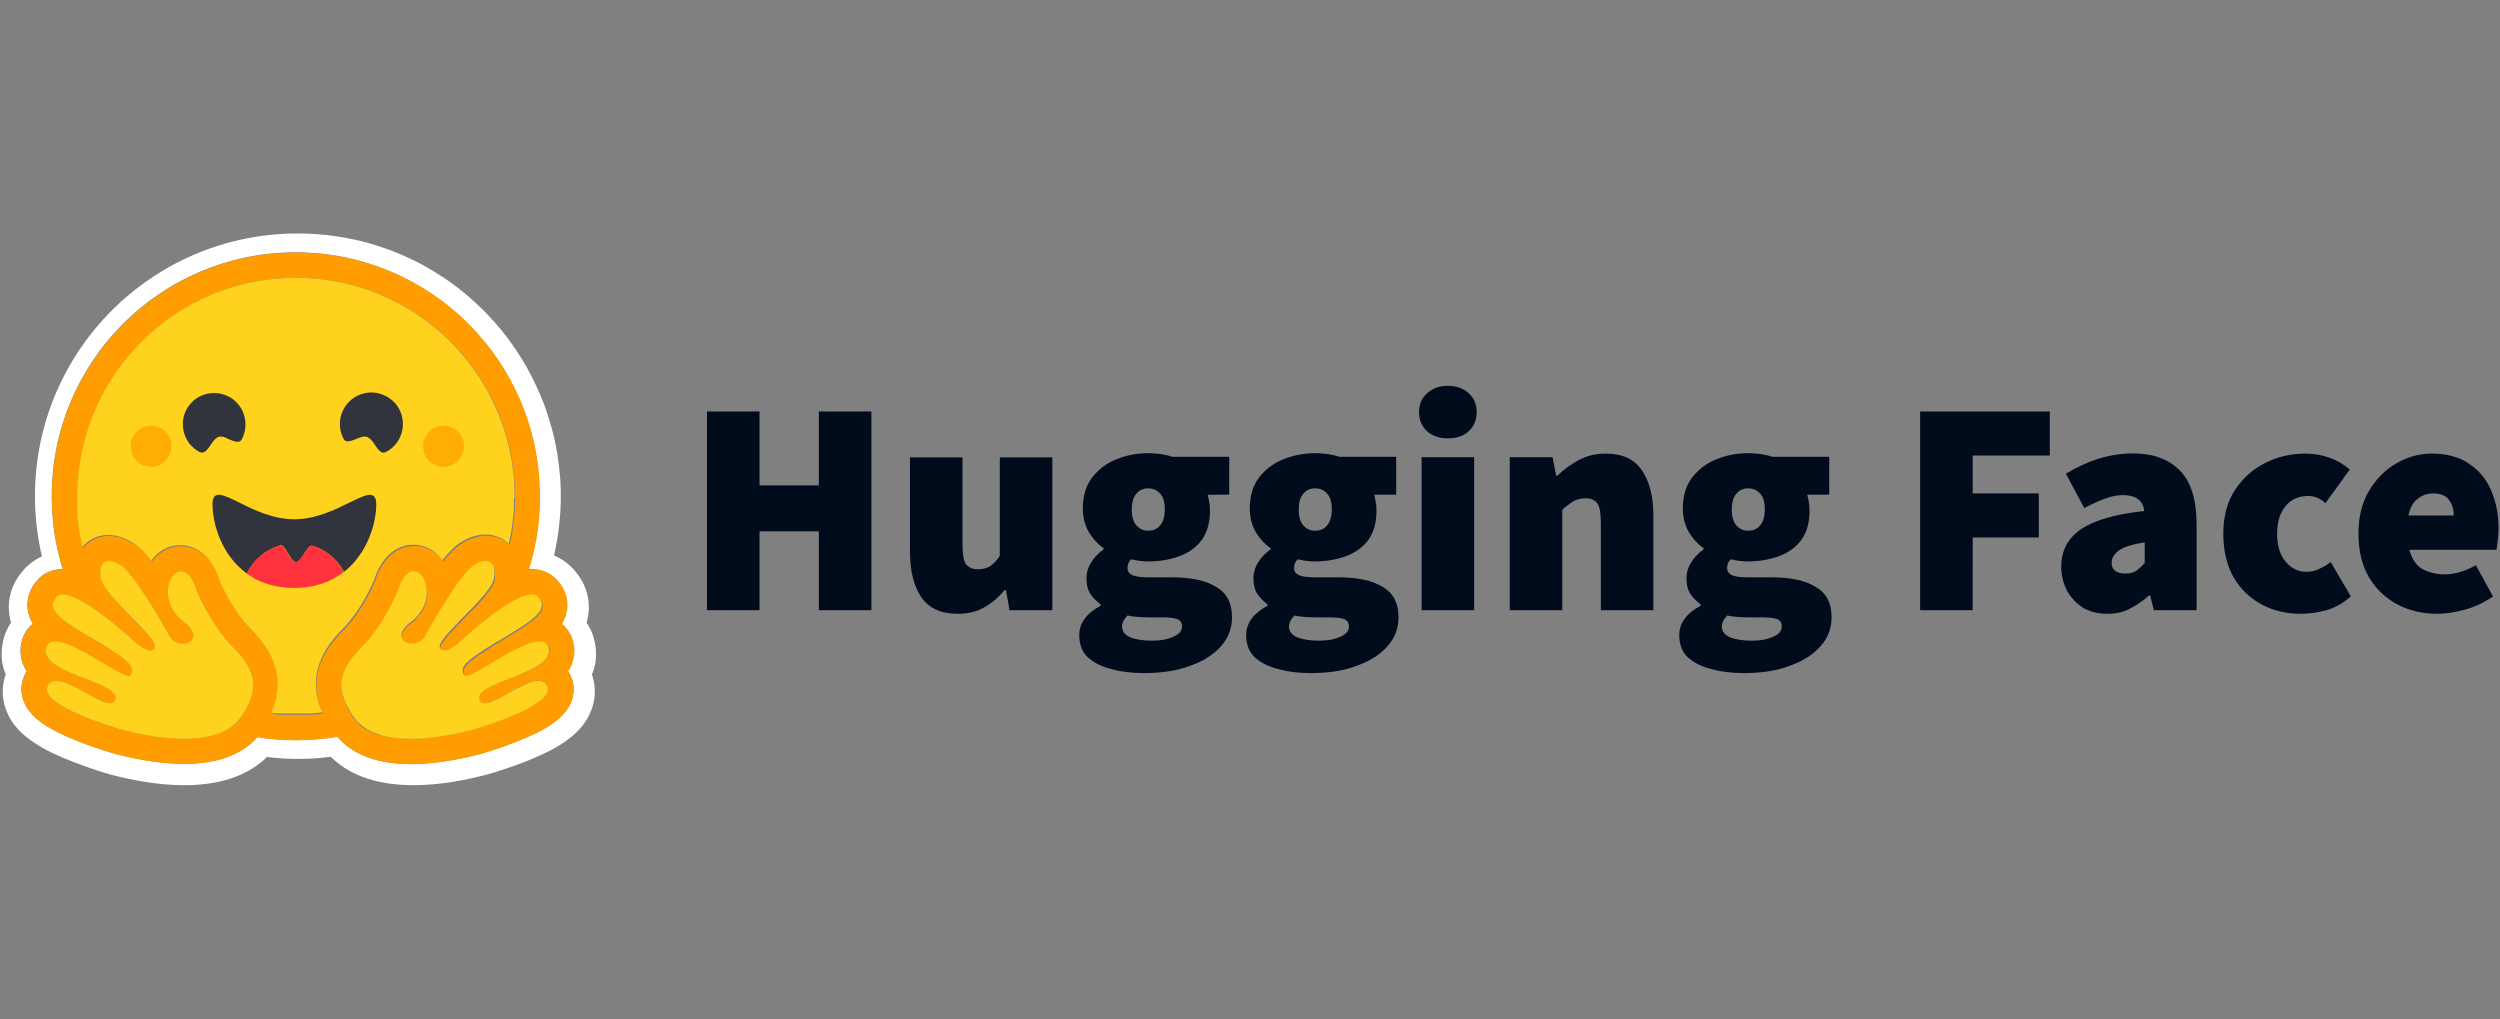
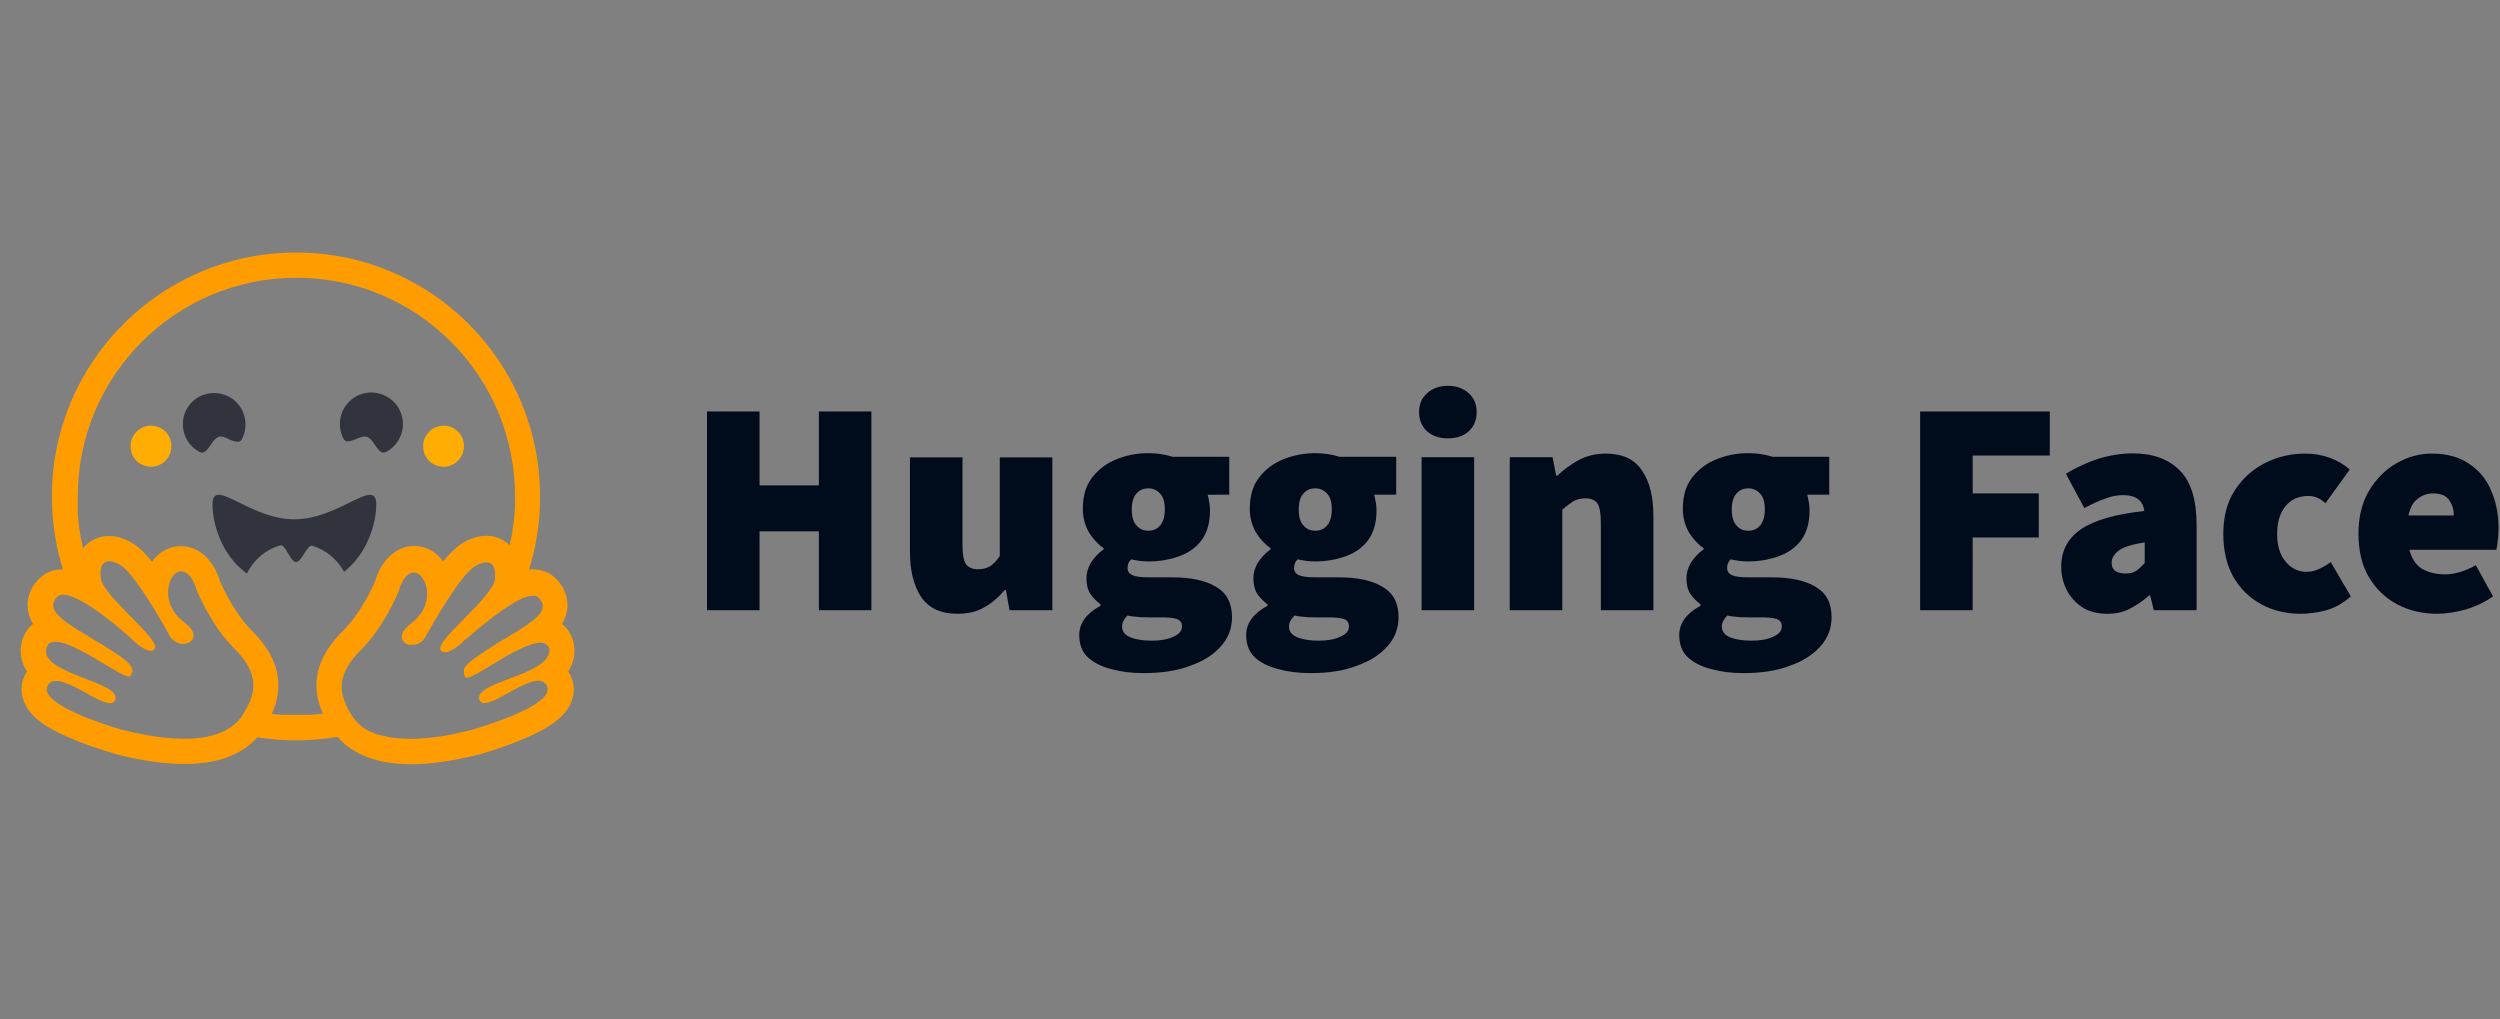
<svg xmlns="http://www.w3.org/2000/svg" version="1.1" id="Layer_1" x="0px" y="0px" viewBox="0 0 1180 481" style="enable-background:new 0 0 1180 481;" xml:space="preserve">
  <rect x="0" y="0" width="1180" height="481" fill="#808080" stroke="none" />
  <style type="text/css">
	.st0{fill:#000B1B;}
	.st1{fill:#FFFFFF;}
	.st2{fill:#FF9D00;}
	.st3{fill-rule:evenodd;clip-rule:evenodd;fill:#FFD21E;}
	.st4{fill-rule:evenodd;clip-rule:evenodd;fill:#32343D;}
	.st5{fill:#FF323D;}
	.st6{fill-rule:evenodd;clip-rule:evenodd;fill:#FFAD03;}
</style>
  <g>
    <path class="st0" d="M333.7,288v-93.8h24.8v34.9h28v-34.9h24.8V288h-24.8v-37.2h-28V288H333.7z M452,289.7   c-7.9,0-13.6-2.6-17.2-7.9c-3.6-5.4-5.3-12.6-5.3-21.5v-44.4h24.8v41.3c0,4.6,0.6,7.7,1.7,9.2c1.3,1.5,3.1,2.3,5.5,2.3   c2.3,0,4.2-0.5,5.8-1.4c1.5-1,3.1-2.6,4.6-4.9v-46.5h24.8V288h-20.2l-1.7-9.5h-0.6c-2.9,3.5-6.1,6.2-9.7,8.2   C461.1,288.7,456.9,289.7,452,289.7z M539.7,317.7c-5.5,0-10.5-0.6-15.2-1.9c-4.6-1.2-8.3-3-11.1-5.6c-2.7-2.6-4-6.1-4-10.4   c0-5.7,3.4-10.3,10.1-13.9v-0.6c-1.8-1.4-3.5-3-4.8-4.9c-1.3-2-1.9-4.5-1.9-7.5c0-2.5,0.7-5,2.2-7.4c1.5-2.4,3.5-4.5,5.9-6.2v-0.6   c-2.6-1.7-4.9-4.2-6.9-7.4c-1.9-3.3-2.9-7-2.9-11.1c0-6,1.4-10.9,4.3-14.7c3-3.9,6.8-6.8,11.5-8.7c4.7-1.9,9.7-2.9,15-2.9   c4.2,0,8.1,0.6,11.5,1.7h26.8v17.9H570c0.3,0.9,0.5,2,0.7,3.3c0.3,1.3,0.4,2.7,0.4,4.2c0,5.7-1.3,10.3-3.9,13.9   c-2.6,3.5-6.1,6-10.5,7.6c-4.4,1.6-9.3,2.5-14.7,2.5c-2.4,0-5.1-0.3-8.1-1c-1.2,1.1-1.7,2.5-1.7,4.2c0,1.5,0.8,2.6,2.3,3.3   c1.6,0.7,4.2,1,7.8,1h10.8c9,0,16,1.5,20.9,4.5c5,2.9,7.5,7.6,7.5,14.3c0,5.2-1.7,9.8-5.2,13.7c-3.4,3.9-8.2,7-14.4,9.2   C555.7,316.6,548.3,317.7,539.7,317.7z M542,250.5c2.3,0,4.2-0.8,5.6-2.5c1.4-1.6,2.2-4.2,2.2-7.6c0-3.4-0.7-5.8-2.2-7.4   c-1.4-1.6-3.3-2.5-5.6-2.5s-4.2,0.8-5.6,2.5c-1.4,1.5-2.2,4-2.2,7.4c0,3.5,0.7,6,2.2,7.6C537.9,249.7,539.7,250.5,542,250.5z    M543.8,302.4c4,0,7.4-0.6,10.1-1.9c2.7-1.2,4-2.7,4-4.8c0-1.9-0.9-3.1-2.6-3.6c-1.6-0.5-4-0.7-7.1-0.7h-5.6   c-2.9,0-5.1-0.1-6.6-0.3c-1.4-0.1-2.7-0.3-3.8-0.6c-1.7,1.7-2.6,3.5-2.6,5.2c0,2.3,1.3,4,3.9,5.1   C536.2,301.9,539.6,302.4,543.8,302.4z M618.5,317.7c-5.5,0-10.5-0.6-15.2-1.9c-4.6-1.2-8.3-3-11.1-5.6c-2.7-2.6-4-6.1-4-10.4   c0-5.7,3.4-10.3,10.1-13.9v-0.6c-1.8-1.4-3.5-3-4.8-4.9c-1.3-2-1.9-4.5-1.9-7.5c0-2.5,0.7-5,2.2-7.4c1.5-2.4,3.5-4.5,5.9-6.2v-0.6   c-2.6-1.7-4.9-4.2-6.9-7.4c-1.9-3.3-2.9-7-2.9-11.1c0-6,1.4-10.9,4.3-14.7c3-3.9,6.8-6.8,11.5-8.7c4.7-1.9,9.7-2.9,15-2.9   c4.2,0,8.1,0.6,11.5,1.7h26.8v17.9h-10.4c0.3,0.9,0.5,2,0.7,3.3c0.3,1.3,0.4,2.7,0.4,4.2c0,5.7-1.3,10.3-3.9,13.9   c-2.6,3.5-6.1,6-10.5,7.6c-4.4,1.6-9.3,2.5-14.7,2.5c-2.4,0-5.1-0.3-8.1-1c-1.2,1.1-1.7,2.5-1.7,4.2c0,1.5,0.8,2.6,2.3,3.3   c1.6,0.7,4.2,1,7.8,1h10.8c9,0,16,1.5,20.9,4.5c5,2.9,7.5,7.6,7.5,14.3c0,5.2-1.7,9.8-5.2,13.7c-3.4,3.9-8.2,7-14.4,9.2   C634.5,316.6,627.1,317.7,618.5,317.7z M620.8,250.5c2.3,0,4.2-0.8,5.6-2.5c1.4-1.6,2.2-4.2,2.2-7.6c0-3.4-0.7-5.8-2.2-7.4   c-1.4-1.6-3.3-2.5-5.6-2.5c-2.3,0-4.2,0.8-5.6,2.5c-1.4,1.5-2.2,4-2.2,7.4c0,3.5,0.7,6,2.2,7.6   C616.6,249.7,618.5,250.5,620.8,250.5z M622.6,302.4c4,0,7.4-0.6,10.1-1.9c2.7-1.2,4-2.7,4-4.8c0-1.9-0.9-3.1-2.6-3.6   c-1.6-0.5-4-0.7-7.1-0.7h-5.6c-2.9,0-5.1-0.1-6.6-0.3c-1.4-0.1-2.7-0.3-3.8-0.6c-1.7,1.7-2.6,3.5-2.6,5.2c0,2.3,1.3,4,3.9,5.1   C615,301.9,618.4,302.4,622.6,302.4z M671,288v-72.2h24.8V288H671z M683.4,206.9c-4,0-7.3-1.1-9.8-3.3c-2.5-2.3-3.8-5.3-3.8-9.1   c0-3.8,1.3-6.7,3.8-8.9c2.5-2.3,5.8-3.5,9.8-3.5c4,0,7.3,1.2,9.8,3.5c2.5,2.2,3.8,5.2,3.8,8.9c0,3.8-1.3,6.8-3.8,9.1   C690.8,205.8,687.5,206.9,683.4,206.9z M712.6,288v-72.2h20.2l1.7,8.7h0.6c2.9-2.8,6.2-5.2,9.8-7.2c3.8-2.1,8.1-3.2,13-3.2   c8,0,13.7,2.7,17.2,8.1c3.6,5.3,5.3,12.4,5.3,21.4V288h-24.8v-41.3c0-4.6-0.6-7.7-1.7-9.2c-1.2-1.5-3-2.3-5.5-2.3   c-2.3,0-4.2,0.5-5.8,1.4c-1.5,1-3.3,2.3-5.2,4V288H712.6z M822.9,317.7c-5.5,0-10.5-0.6-15.2-1.9c-4.6-1.2-8.3-3-11.1-5.6   c-2.7-2.6-4-6.1-4-10.4c0-5.7,3.4-10.3,10.1-13.9v-0.6c-1.8-1.4-3.5-3-4.8-4.9c-1.3-2-1.9-4.5-1.9-7.5c0-2.5,0.7-5,2.2-7.4   c1.5-2.4,3.5-4.5,5.9-6.2v-0.6c-2.6-1.7-4.9-4.2-6.9-7.4c-1.9-3.3-2.9-7-2.9-11.1c0-6,1.4-10.9,4.3-14.7c3-3.9,6.8-6.8,11.5-8.7   c4.7-1.9,9.7-2.9,15-2.9c4.2,0,8.1,0.6,11.5,1.7h26.8v17.9h-10.4c0.3,0.9,0.5,2,0.7,3.3c0.3,1.3,0.4,2.7,0.4,4.2   c0,5.7-1.3,10.3-3.9,13.9c-2.6,3.5-6.1,6-10.5,7.6c-4.4,1.6-9.3,2.5-14.7,2.5c-2.4,0-5.1-0.3-8.1-1c-1.2,1.1-1.7,2.5-1.7,4.2   c0,1.5,0.8,2.6,2.3,3.3c1.6,0.7,4.2,1,7.8,1h10.8c9,0,16,1.5,20.9,4.5c5,2.9,7.5,7.6,7.5,14.3c0,5.2-1.7,9.8-5.2,13.7   c-3.4,3.9-8.2,7-14.4,9.2C838.8,316.6,831.4,317.7,822.9,317.7z M825.2,250.5c2.3,0,4.2-0.8,5.6-2.5c1.4-1.6,2.2-4.2,2.2-7.6   c0-3.4-0.7-5.8-2.2-7.4c-1.4-1.6-3.3-2.5-5.6-2.5c-2.3,0-4.2,0.8-5.6,2.5c-1.4,1.5-2.2,4-2.2,7.4c0,3.5,0.7,6,2.2,7.6   C821,249.7,822.9,250.5,825.2,250.5z M826.9,302.4c4,0,7.4-0.6,10.1-1.9c2.7-1.2,4-2.7,4-4.8c0-1.9-0.9-3.1-2.6-3.6   c-1.6-0.5-4-0.7-7.1-0.7h-5.6c-2.9,0-5.1-0.1-6.6-0.3c-1.4-0.1-2.7-0.3-3.8-0.6c-1.7,1.7-2.6,3.5-2.6,5.2c0,2.3,1.3,4,3.9,5.1   C819.3,301.9,822.8,302.4,826.9,302.4z M906.3,288v-93.8h61.2V215h-36.4v17.9h31.2v20.8h-31.2V288H906.3z M994.6,289.7   c-4.5,0-8.4-1-11.7-3c-3.1-2.1-5.7-4.9-7.4-8.2c-1.7-3.4-2.6-7-2.6-11c0-7.5,3.1-13.4,9.2-17.6c6.2-4.3,16.2-7.2,30-8.7   c-0.6-5-3.9-7.5-10.1-7.5c-2.6,0-5.3,0.5-8.2,1.6c-2.9,1-6.2,2.5-10,4.5l-8.7-16.2c5.1-3.1,10.2-5.4,15.4-7.1   c5.3-1.6,10.8-2.5,16.3-2.5c9.4,0,16.8,2.7,22.1,8.1c5.3,5.3,7.9,13.9,7.9,25.7V288h-20.2l-1.7-6.9h-0.6c-2.9,2.6-6,4.7-9.2,6.3   C1002.1,289,998.6,289.7,994.6,289.7z M1003.3,270.7c2,0,3.7-0.4,5.1-1.3c1.3-1,2.6-2.2,3.9-3.6V256c-5.9,0.9-10,2.2-12.3,3.9   c-2.2,1.7-3.3,3.6-3.3,5.6C996.6,268.9,998.8,270.7,1003.3,270.7z M1085.8,289.7c-6.8,0-13-1.5-18.5-4.5c-5.5-3-9.9-7.3-13.1-12.8   c-3.2-5.7-4.8-12.5-4.8-20.5c0-8,1.8-14.8,5.3-20.3c3.7-5.7,8.4-10,14.3-13c5.9-3,12.2-4.5,19-4.5c4.3,0,8.2,0.7,11.7,2   c3.6,1.3,6.7,3.2,9.4,5.5l-11.5,15.9c-1.5-1.3-2.9-2.3-4.2-2.7c-1.2-0.5-2.6-0.7-3.9-0.7c-4.6,0-8.2,1.6-10.8,4.9   c-2.6,3.2-3.9,7.5-3.9,13c0,5.5,1.3,9.9,4,13.1c2.7,3.2,6,4.8,9.8,4.8c2,0,4-0.4,5.9-1.3c2-0.9,3.9-2,5.6-3.3l9.5,16.2   c-3.6,3.2-7.5,5.4-11.8,6.6C1093.6,289.2,1089.6,289.7,1085.8,289.7z M1150.4,289.7c-7,0-13.4-1.5-19-4.5c-5.6-3-10-7.3-13.3-12.8   c-3.3-5.7-4.9-12.5-4.9-20.5c0-7.8,1.6-14.5,4.9-20.1c3.4-5.7,7.7-10.1,13-13.1c5.3-3.1,10.9-4.6,16.7-4.6c7.1,0,13,1.6,17.6,4.8   c4.7,3.1,8.2,7.3,10.4,12.6c2.3,5.3,3.5,11.2,3.5,17.6c0,2.1-0.1,4.2-0.4,6.2c-0.2,1.9-0.4,3.3-0.6,4.2h-41.1   c1.2,4.3,3.2,7.4,6.2,9.1c3,1.6,6.5,2.5,10.5,2.5c4.6,0,9.5-1.4,14.7-4.3l8.1,14.7c-3.8,2.7-8.2,4.8-13,6.2   C1158.9,289,1154.4,289.7,1150.4,289.7z M1136.8,243.3h21.4c0-2.8-0.7-5.2-2.2-7.2c-1.3-2.1-3.9-3.2-7.6-3.2   c-2.7,0-5.1,0.8-7.2,2.5C1139,237,1137.6,239.6,1136.8,243.3z" />
-     <path class="st1" d="M280.4,301.7c-0.7-2.8-1.9-5.4-3.5-7.8c0.3-1.3,0.6-2.5,0.8-3.8c1.1-8.1-1.7-15.6-7-21.4   c-2.9-3.1-6-5.2-9.2-6.5c2.1-9.2,3.2-18.6,3.2-28c0-4.3-0.2-8.5-0.7-12.7c-0.2-2.1-0.5-4.1-0.8-6.2c-0.9-6.1-2.3-12.1-4.2-18   c-1.2-3.9-2.6-7.7-4.2-11.4c-2.4-5.5-5.1-10.9-8.2-16c-2.1-3.4-4.3-6.7-6.7-9.9c-1.2-1.6-2.4-3.2-3.7-4.7   c-3.8-4.6-7.9-8.9-12.3-12.9c-1.5-1.3-3-2.6-4.5-3.9c-1.5-1.3-3.1-2.5-4.7-3.7c-3.2-2.4-6.5-4.6-9.9-6.7   c-18.8-11.4-40.8-17.9-64.3-17.9c-68.5,0-124,55.5-124,124c0,9.6,1.1,19.1,3.3,28.4c-2.9,1.3-5.8,3.3-8.4,6.1   c-5.3,5.8-8.1,13.2-7,21.3c0.2,1.3,0.4,2.6,0.8,3.8c-1.6,2.4-2.8,5-3.5,7.8c-1.6,6.2-1.1,11.8,1,16.7c-2.3,6.4-1.7,13.3,1.2,19.2   c2.1,4.3,5.2,7.7,9,10.7c4.5,3.6,10.1,6.6,16.9,9.5c8.1,3.4,17.9,6.7,22.4,7.9c11.6,3,22.7,4.9,34,5c16,0.1,29.9-3.6,39.8-13.3   c4.9,0.6,9.7,0.9,14.6,0.9c5.2,0,10.3-0.3,15.5-1c9.9,9.7,23.7,13.5,39.8,13.4c11.3-0.1,22.4-2,33.9-5c4.5-1.2,14.4-4.4,22.5-7.9   c6.8-2.9,12.4-5.9,16.9-9.5c3.7-3,6.8-6.4,8.9-10.7c3-5.9,3.5-12.8,1.3-19.2C281.5,313.6,282,308,280.4,301.7z M268.9,318.1   c2.3,4.3,2.4,9.2,0.4,13.7c-3,6.9-10.6,12.3-25.3,18.1c-9.1,3.6-17.5,5.9-17.6,6c-12.1,3.1-23,4.7-32.5,4.7   c-15.7,0-27.3-4.3-34.7-12.9c-12.5,2.1-25.3,2.2-37.8,0.2c-7.4,8.4-19,12.6-34.5,12.6c-9.5,0-20.4-1.6-32.5-4.7   c-0.1,0-8.4-2.3-17.6-6c-14.7-5.8-22.3-11.2-25.3-18.1c-2-4.5-1.9-9.4,0.4-13.7c0.2-0.4,0.4-0.8,0.7-1.2c-1.4-2-2.3-4.4-2.7-6.8   c-0.4-2.4-0.3-4.9,0.3-7.3c0.9-3.4,2.8-6.3,5.3-8.3c-1.2-2-2-4.2-2.4-6.6c-0.7-5.1,0.9-10.1,4.7-14.2c2.9-3.2,7.1-5,11.7-5h0.1   c-3.5-11.1-5.2-22.7-5.2-34.4c0-63.6,51.5-115.1,115.1-115.1c63.6,0,115.1,51.5,115.1,115.1c0,11.7-1.8,23.3-5.3,34.5   c0.6-0.1,1.1-0.1,1.6-0.1c4.6,0,8.8,1.8,11.7,5c3.8,4.1,5.5,9.2,4.7,14.2c-0.3,2.3-1.1,4.6-2.4,6.6c2.5,2.1,4.4,4.9,5.3,8.3   c0.6,2.4,0.7,4.9,0.3,7.3c-0.4,2.4-1.3,4.7-2.7,6.8C268.4,317.3,268.6,317.7,268.9,318.1z" />
    <path class="st2" d="M268.2,316.9c1.4-2.1,2.3-4.4,2.7-6.8c0.4-2.4,0.3-4.9-0.3-7.3c-0.9-3.4-2.8-6.3-5.3-8.3c1.2-2,2-4.2,2.4-6.6   c0.7-5.1-0.9-10.1-4.7-14.2c-2.9-3.2-7.1-5-11.7-5c-0.5,0-1.1,0-1.6,0.1c3.5-11.2,5.3-22.8,5.2-34.5c0-63.6-51.5-115.1-115.1-115.1   S24.5,170.7,24.5,234.3c0,11.7,1.7,23.2,5.2,34.4h-0.1c-4.6,0-8.8,1.8-11.7,5c-3.8,4.1-5.5,9.2-4.7,14.2c0.3,2.3,1.1,4.6,2.4,6.6   c-2.5,2.1-4.4,4.9-5.3,8.3c-0.6,2.4-0.7,4.9-0.3,7.3c0.4,2.4,1.3,4.7,2.7,6.8c-0.2,0.4-0.5,0.8-0.7,1.2c-2.3,4.3-2.4,9.2-0.4,13.7   c3,6.9,10.6,12.3,25.3,18.1c9.1,3.6,17.5,5.9,17.6,6c12.1,3.1,23,4.7,32.5,4.7c15.5,0,27.1-4.3,34.5-12.6c12.5,2,25.3,1.9,37.8-0.2   c7.4,8.5,19.1,12.9,34.7,12.9c9.5,0,20.4-1.6,32.5-4.7c0.1,0,8.4-2.3,17.6-6c14.7-5.8,22.3-11.3,25.3-18.1c2-4.5,1.9-9.4-0.4-13.7   C268.7,317.7,268.4,317.3,268.2,316.9z M116.1,334.8c-0.6,1.1-1.3,2.2-2,3.3c-1.9,2.8-4.4,4.9-7.4,6.5c-5.6,3-12.7,4.1-19.8,4.1   c-11.3,0-23-2.7-29.5-4.3c-0.3-0.1-40-11.3-34.9-20.8c0.8-1.6,2.2-2.2,4-2.2c7.1,0,19.9,10.5,25.5,10.5c1.2,0,2.1-0.5,2.5-1.8   c2.4-8.5-35.8-12-32.6-24.2c0.6-2.2,2.1-3,4.3-3c9.3,0,30.3,16.4,34.7,16.4c0.3,0,0.6-0.1,0.7-0.3l0.1-0.1   c2.1-3.4,0.9-5.9-13.2-14.5l-1.4-0.8c-15.5-9.4-26.4-15-20.2-21.8c0.7-0.8,1.7-1.1,2.9-1.1c1.5,0,3.2,0.5,5.2,1.3   c8.2,3.5,19.6,12.9,24.3,17c1.4,1.2,2.2,2,2.2,2s6,6.2,9.6,6.2c0.8,0,1.5-0.3,2-1.1c2.6-4.3-23.9-24.4-25.4-32.7   c-1-5.6,0.7-8.5,3.9-8.5c1.5,0,3.4,0.6,5.4,1.9c6.3,4,18.6,25,23,33.2c1.5,2.7,4.1,3.9,6.4,3.9c4.6,0,8.2-4.6,0.4-10.3   c-11.6-8.7-7.6-22.9-2-23.8c0.2,0,0.5-0.1,0.7-0.1c5.1,0,7.3,8.7,7.3,8.7s6.5,16.4,17.7,27.6C120.6,316.1,122,324.4,116.1,334.8z    M152.4,336.8l-0.6,0.1l-1,0.1c-0.5,0.1-1,0.1-1.6,0.2l-0.5,0l-0.5,0l-0.7,0.1c-0.2,0-0.5,0-0.7,0.1l-0.7,0l-0.2,0l-0.6,0l-0.2,0   l-0.7,0l-0.8,0l-0.7,0l-0.5,0h-0.2c-0.1,0-0.3,0-0.4,0h-0.2c-0.1,0-0.3,0-0.4,0l-0.6,0h-0.9c-0.7,0-1.3,0-2,0l-0.5,0   c-0.2,0-0.3,0-0.5,0l-0.6,0l-0.7,0l-0.6,0l-0.2,0l-0.6,0c-0.2,0-0.3,0-0.5,0l-0.4,0c-0.5,0-1-0.1-1.5-0.1l-0.5,0l-0.7-0.1l-0.8-0.1   c-0.4,0-0.9-0.1-1.3-0.1h0c6.2-13.9,3.1-26.9-9.5-39.4c-8.2-8.2-13.7-20.4-14.9-23.1c-2.3-7.9-8.4-16.7-18.5-16.7   c-0.9,0-1.7,0.1-2.6,0.2c-4.4,0.7-8.3,3.3-11.1,7.1c-3-3.7-5.9-6.7-8.5-8.3c-4-2.5-7.9-3.8-11.8-3.8c-4.8,0-9.1,2-12.1,5.6   l-0.1,0.1l-0.2-0.7l0,0c-0.6-2.4-1-4.9-1.4-7.4c0,0,0,0,0-0.1l-0.1-0.6c0-0.3-0.1-0.6-0.1-0.9c0-0.3-0.1-0.5-0.1-0.8   c0-0.3-0.1-0.5-0.1-0.8c0-0.3-0.1-0.5-0.1-0.8c0-0.2-0.1-0.5-0.1-0.7l0-0.1c-0.1-1.1-0.2-2.2-0.3-3.3l0-0.6c0-0.2,0-0.4,0-0.5   c0,0,0-0.1,0-0.1l0-0.7c0-0.3,0-0.5,0-0.8c0-0.3,0-0.5,0-0.8l0-0.7l0-0.2l0-0.6l0-0.5c0-0.2,0-0.4,0-0.6l0-0.7c0-0.2,0-0.4,0-0.7   c0-0.2,0-0.4,0-0.7c0-57,46.2-103.2,103.2-103.2s103.2,46.2,103.2,103.2v1.3c0,0.2,0,0.4,0,0.7c0,0.2,0,0.4,0,0.6   c0,0.2,0,0.3,0,0.5c0,0.2,0,0.4,0,0.6v0c0,0.5,0,0.9-0.1,1.4l0,0.1l0,0.7l0,0.5c-0.1,1.3-0.2,2.5-0.3,3.8v0c0,0.2,0,0.5-0.1,0.7   c-0.1,0.6-0.1,1.1-0.2,1.7l-0.1,0.6l-0.1,0.7c0,0.2-0.1,0.5-0.1,0.7c0,0.3-0.1,0.5-0.1,0.8l-0.1,0.6l-0.1,0.7   c0,0.2-0.1,0.5-0.1,0.7c0,0.2-0.1,0.5-0.1,0.7c-0.1,0.5-0.2,0.9-0.3,1.4c-0.2,0.9-0.4,1.9-0.6,2.8c-0.1,0.2-0.1,0.5-0.2,0.7   c-2.9-2.8-6.8-4.4-11-4.4c-3.9,0-7.8,1.3-11.8,3.8c-2.6,1.7-5.5,4.6-8.5,8.3c-2.8-3.8-6.7-6.4-11.1-7.1c-0.8-0.1-1.7-0.2-2.6-0.2   c-10.1,0-16.2,8.8-18.5,16.7c-1.1,2.7-6.6,14.8-14.9,23.1C149.4,310,146.2,322.9,152.4,336.8z M258.9,309l0,0.1   c0,0.1-0.1,0.2-0.1,0.2c0,0.1-0.1,0.2-0.2,0.3c-0.1,0.3-0.3,0.5-0.4,0.8c-0.2,0.3-0.5,0.7-0.7,1c-0.1,0.1-0.1,0.1-0.2,0.2   c-0.1,0.1-0.2,0.2-0.3,0.3c-1.8,1.8-4.6,3.4-7.8,4.9c-0.4,0.2-0.7,0.3-1.1,0.5l-0.4,0.2c-0.2,0.1-0.5,0.2-0.7,0.3   c-0.2,0.1-0.5,0.2-0.8,0.3l-0.8,0.3c-1.8,0.7-3.6,1.4-5.4,2.1l-0.8,0.3l-0.8,0.3c-0.5,0.2-1,0.4-1.5,0.6l-0.7,0.3l-0.7,0.3   l-0.4,0.1c-0.2,0.1-0.5,0.2-0.7,0.3c-5.2,2.2-9,4.5-8.2,7.4c0,0.1,0,0.2,0.1,0.2c0.1,0.2,0.2,0.4,0.3,0.6c0.1,0.1,0.2,0.2,0.2,0.3   c0.9,1,2.6,0.8,4.8,0c0.2-0.1,0.4-0.1,0.5-0.2c0.1,0,0.2-0.1,0.4-0.1l0.2-0.1c0.5-0.2,1-0.4,1.5-0.7c0.1-0.1,0.3-0.1,0.4-0.2   c2.6-1.3,5.6-3,8.5-4.6c0.4-0.2,0.9-0.5,1.3-0.7c0.7-0.4,1.5-0.7,2.2-1.1c2.8-1.3,5.4-2.2,7.5-2.2c1,0,1.9,0.2,2.6,0.7l0.1,0.1   c0.4,0.3,0.7,0.6,0.9,0.9c0.1,0.1,0.1,0.2,0.2,0.3c0.1,0.1,0.1,0.2,0.2,0.3c1,2,0.2,4-1.9,6c-1.9,1.9-5,3.8-8.4,5.5   c-0.3,0.1-0.5,0.3-0.8,0.4c-10.3,5-23.7,8.8-23.9,8.9c-3.6,0.9-8.7,2.1-14.5,3.1l-0.9,0.1l-0.1,0c-1.3,0.2-2.6,0.4-3.9,0.5l-0.1,0   c-2.4,0.3-4.8,0.5-7.3,0.6h0c-0.9,0-1.8,0-2.6,0h-1c-1.3,0-2.7-0.1-4-0.2c0,0-0.1,0-0.1,0c-0.5,0-1-0.1-1.4-0.1   c-0.8-0.1-1.6-0.2-2.5-0.3c-0.3-0.1-0.7-0.1-1-0.2c-0.1,0-0.3-0.1-0.4-0.1l0,0c-0.5-0.1-0.9-0.2-1.4-0.3c-0.3-0.1-0.5-0.1-0.8-0.2   l-0.2,0c-0.1,0-0.3-0.1-0.4-0.1l-0.1,0l-0.4-0.1c-0.2,0-0.3-0.1-0.5-0.1l-0.1,0l-0.4-0.1c-0.1,0-0.3-0.1-0.4-0.1   c-0.1,0-0.2-0.1-0.4-0.1l-0.3-0.1c-0.3-0.1-0.5-0.2-0.8-0.3l-0.2-0.1l-0.2-0.1c-0.4-0.2-0.8-0.3-1.1-0.5l-0.3-0.1l0,0   c-0.1,0-0.2-0.1-0.3-0.1c-0.2-0.1-0.4-0.2-0.5-0.3l-0.1,0l-0.3-0.1c-0.4-0.2-0.9-0.5-1.3-0.7l-0.2-0.1c-0.1-0.1-0.2-0.1-0.3-0.2   l-0.3-0.2c-0.1-0.1-0.2-0.1-0.3-0.2l-0.2-0.1c-0.2-0.1-0.4-0.3-0.6-0.5c-0.1-0.1-0.2-0.2-0.3-0.2c-0.2-0.2-0.5-0.4-0.7-0.6l0,0   c-0.2-0.2-0.4-0.4-0.6-0.6l0,0c-0.1-0.1-0.2-0.2-0.3-0.3c-0.1-0.1-0.2-0.2-0.3-0.3c-0.1-0.1-0.2-0.2-0.3-0.3   c-0.1-0.1-0.2-0.2-0.3-0.3l0,0c-0.5-0.6-1-1.2-1.4-1.8l-0.2-0.2c-0.1-0.2-0.2-0.3-0.3-0.5l-0.3-0.5c-0.2-0.2-0.3-0.5-0.5-0.7   c-0.1-0.2-0.2-0.3-0.3-0.5c-0.1-0.1-0.2-0.3-0.3-0.4c0-0.1-0.1-0.2-0.1-0.2c0-0.1-0.1-0.2-0.1-0.3l-0.1-0.1c0,0,0-0.1,0-0.1   c-0.1-0.2-0.2-0.3-0.3-0.5c0-0.1-0.1-0.1-0.1-0.2l-0.1-0.2l-0.1-0.2l-0.2-0.5c0-0.1-0.1-0.2-0.1-0.2c-0.1-0.2-0.2-0.3-0.2-0.5   c0-0.1-0.1-0.1-0.1-0.2c-0.1-0.2-0.2-0.5-0.3-0.7c-0.1-0.2-0.1-0.3-0.2-0.5c-0.2-0.4-0.3-0.9-0.5-1.4c0-0.1-0.1-0.3-0.1-0.4   c-0.1-0.3-0.2-0.6-0.3-0.9c-0.1-0.4-0.2-0.7-0.3-1.1c0-0.2-0.1-0.4-0.1-0.7c0-0.2-0.1-0.4-0.1-0.7c-0.1-0.4-0.1-0.9-0.1-1.3   c0-0.1,0-0.1,0-0.2c0-0.1,0-0.3,0-0.4c-0.1-5.8,2.9-11.4,9.2-17.7c11.2-11.2,17.7-27.6,17.7-27.6s0.2-0.7,0.5-1.7   c0.1-0.3,0.3-0.7,0.4-1c0.2-0.4,0.3-0.7,0.5-1.1l0.1-0.1c0.2-0.5,0.5-0.9,0.7-1.3c0.1-0.1,0.1-0.2,0.2-0.3c0.2-0.3,0.4-0.6,0.6-0.9   c0.2-0.2,0.4-0.4,0.5-0.6c0.7-0.7,1.4-1.2,2.2-1.5l0.1,0c0.1,0,0.1,0,0.2-0.1c0.1,0,0.2,0,0.3-0.1l0,0c0.2,0,0.4-0.1,0.5-0.1h0   c0.1,0,0.2,0,0.3,0c0.2,0,0.5,0,0.7,0.1c1,0.2,2,0.8,2.8,1.7l0.1,0.1c0.3,0.3,0.5,0.7,0.7,1c0.2,0.3,0.3,0.5,0.5,0.8   c0.1,0.1,0.1,0.2,0.2,0.4c0,0.1,0.1,0.1,0.1,0.2c0.1,0.1,0.1,0.2,0.2,0.4c0.3,0.7,0.5,1.5,0.7,2.3c0.2,0.8,0.3,1.7,0.3,2.5   c0,0.4,0,0.7,0,1.1c0,0.1,0,0.3,0,0.4c-0.1,1.6-0.5,3.2-1,4.7c-0.1,0.1-0.1,0.3-0.2,0.5c-0.3,0.7-0.6,1.4-1,2   c-0.2,0.4-0.5,0.7-0.7,1.1l-0.2,0.2c-0.6,0.8-1.3,1.6-2,2.4c-0.7,0.7-1.5,1.4-2.3,2c-0.8,0.6-1.6,1.3-2.3,2c-2,2.1-2.5,4-2.1,5.5   c0.1,0.2,0.1,0.3,0.2,0.5c0.2,0.3,0.4,0.6,0.7,0.9l0.1,0.1c0.1,0.1,0.2,0.1,0.2,0.2l0.1,0.1c0.2,0.2,0.4,0.3,0.6,0.4   c0.1,0,0.1,0.1,0.2,0.1c0.3,0.1,0.6,0.3,0.9,0.4l0.1,0l0.1,0l0.1,0l0.1,0l0.1,0l0.1,0c0.1,0,0.2,0,0.2,0l0.1,0l0.1,0l0.1,0l0.1,0   h0.1l0.1,0h0.5l0.1,0l0.2,0l0.2,0l0.2,0c0,0,0.1,0,0.1,0c0.6-0.1,1.2-0.3,1.8-0.5c0.1-0.1,0.2-0.1,0.4-0.2c0.2-0.1,0.5-0.3,0.7-0.4   c0.3-0.2,0.6-0.4,0.9-0.7l0.2-0.2c0,0,0.1-0.1,0.1-0.1c0.2-0.2,0.4-0.4,0.5-0.6c0.3-0.4,0.6-0.8,0.8-1.2c2.7-4.8,5.5-9.6,8.4-14.3   l0.4-0.6l0.4-0.6c0.2-0.3,0.4-0.6,0.6-1l0.2-0.3l0.4-0.6c0.6-0.9,1.1-1.7,1.7-2.5l0.4-0.6c0.8-1.2,1.7-2.4,2.5-3.6l0.4-0.6   c0.9-1.2,1.8-2.4,2.8-3.6l0.4-0.5c0.1-0.1,0.1-0.2,0.2-0.2l0.4-0.4c0.1-0.1,0.1-0.1,0.2-0.2l0.4-0.4l0.2-0.2   c0.2-0.2,0.4-0.4,0.5-0.6c0.1-0.1,0.2-0.2,0.4-0.4c0.7-0.7,1.5-1.3,2.3-1.9l0.2-0.1l0.2-0.1c0.1-0.1,0.2-0.1,0.4-0.2   c3.2-1.8,5.9-2,7.4-0.4c0.9,0.9,1.4,2.5,1.4,4.6c0,0.1,0,0.2,0,0.3v0.1c0,0.1,0,0.2,0,0.3c0,0.1,0,0.2,0,0.4c0,0.1,0,0.2,0,0.3   c0,0,0,0.1,0,0.1c0,0.1,0,0.2,0,0.3c0,0,0,0.1,0,0.1c0,0.1,0,0.3-0.1,0.4c0,0.1,0,0.2-0.1,0.4c0,0.1,0,0.1,0,0.2   c0,0.2-0.1,0.4-0.1,0.6c-0.1,0.4-0.2,0.7-0.4,1c-0.1,0.1-0.1,0.3-0.2,0.4c-0.1,0.3-0.3,0.6-0.5,0.9c-0.1,0.2-0.2,0.3-0.3,0.5   l-0.2,0.2c-0.2,0.2-0.3,0.5-0.5,0.7c-0.2,0.2-0.4,0.5-0.5,0.8c-0.3,0.3-0.5,0.7-0.8,1l-0.2,0.3c-0.6,0.7-1.2,1.5-1.8,2.2l-0.5,0.6   l-0.3,0.3c-0.3,0.4-0.7,0.8-1,1.2l-0.3,0.3c-0.2,0.2-0.4,0.4-0.5,0.6c-0.2,0.2-0.4,0.4-0.6,0.6l-0.6,0.6l-0.6,0.6   c-0.2,0.2-0.4,0.4-0.6,0.6l-1.2,1.2c-5.5,5.7-11.3,11.3-13.3,14.8c-0.1,0.2-0.2,0.5-0.4,0.7c-0.3,0.6-0.4,1.2-0.3,1.6   c0,0.1,0.1,0.3,0.2,0.4c0.1,0.2,0.2,0.4,0.4,0.5c0.1,0.1,0.1,0.1,0.2,0.2c0.4,0.3,0.9,0.4,1.4,0.4h0.2l0.2,0l0.2,0l0.1,0   c0,0,0,0,0.1,0l0.1,0l0,0l0.1,0l0,0l0.1,0l0.2-0.1c0.1,0,0.2-0.1,0.3-0.1c0.2-0.1,0.5-0.2,0.7-0.3c0.1,0,0.1-0.1,0.2-0.1l0.2-0.1   c0.2-0.1,0.5-0.2,0.7-0.4c0.2-0.1,0.4-0.2,0.6-0.3l0.2-0.1c0.1,0,0.1-0.1,0.2-0.1l0.2-0.1l0.1-0.1l0.3-0.2c0.2-0.2,0.5-0.3,0.7-0.5   l0,0l0.4-0.3c0.5-0.4,1-0.8,1.4-1.2l0.3-0.3l0,0l0.1-0.1c0.4-0.3,0.7-0.6,0.9-0.9l0.1-0.1l0.3-0.2l0.2-0.1l0.1-0.1l0,0   c0.1-0.1,0.1-0.1,0.3-0.3l0,0l0,0c0,0,0,0,0.1-0.1l0,0l0.1,0l0.3-0.2l0.2-0.1c0.1-0.1,0.2-0.1,0.2-0.2l0.2-0.2c0,0,0.1-0.1,0.1-0.1   l0.2-0.2l0.3-0.3l0.2-0.1c0.6-0.5,1.3-1.1,2.1-1.8l0.3-0.3l0.6-0.5l0.6-0.5c0.7-0.6,1.6-1.3,2.4-2l0.6-0.4c0.5-0.4,1-0.8,1.5-1.2   c0.2-0.2,0.4-0.3,0.6-0.5c0.5-0.4,1-0.8,1.5-1.2c1.2-0.9,2.4-1.8,3.6-2.6l0.5-0.4c0.4-0.3,0.7-0.5,1.1-0.8l0.3-0.2   c0.7-0.4,1.3-0.9,2-1.3l0.3-0.2l0.3-0.2c0.3-0.2,0.7-0.4,1-0.6l0.3-0.2l0.7-0.4c0.2-0.1,0.4-0.2,0.6-0.4l0.1-0.1l0.5-0.3   c0.2-0.1,0.4-0.2,0.6-0.3l0.3-0.2l0.3-0.2c0.7-0.3,1.4-0.7,2.1-1c0.1,0,0.2-0.1,0.3-0.1c0.2-0.1,0.4-0.2,0.6-0.2   c0.2-0.1,0.4-0.1,0.6-0.2c0.2-0.1,0.3-0.1,0.5-0.2l0.1,0c0.1,0,0.2-0.1,0.3-0.1l0,0c0.2,0,0.3-0.1,0.5-0.1h0   c0.3-0.1,0.5-0.1,0.7-0.2c0.1,0,0.2,0,0.2,0c0.2,0,0.5-0.1,0.7-0.1c0.1,0,0.3,0,0.5,0h0.1c0.2,0,0.3,0,0.4,0c0.1,0,0.1,0,0.2,0h0   c0.1,0,0.1,0,0.2,0c0.1,0,0.1,0,0.2,0h0c0.1,0,0.1,0,0.2,0c0.5,0.1,1,0.4,1.4,0.8l0,0l0.1,0.1l0.1,0.1c0.5,0.6,1,1.2,1.3,1.9   l0.1,0.1c0.1,0.3,0.2,0.6,0.3,0.8c0.2,0.8,0.1,1.6-0.1,2.4c-0.1,0.3-0.3,0.7-0.4,1l-0.1,0.2c-0.4,0.7-0.9,1.4-1.5,2l-0.1,0.1   c-0.3,0.3-0.5,0.6-0.8,0.8c-0.1,0.1-0.2,0.2-0.3,0.3l-0.1,0.1c-0.3,0.3-0.6,0.5-0.9,0.8c-0.1,0-0.1,0.1-0.2,0.1   c-0.2,0.2-0.4,0.4-0.7,0.5c-0.8,0.6-1.6,1.2-2.4,1.8c-0.5,0.3-1,0.7-1.5,1c-1,0.6-1.9,1.3-2.9,1.9c-0.3,0.2-0.6,0.4-0.9,0.5   c-2.7,1.6-5.7,3.4-8.8,5.3l-0.8,0.5c-0.9,0.5-1.7,1.1-2.5,1.6l-0.4,0.3l-0.8,0.5c-0.3,0.2-0.6,0.4-0.9,0.6   c-0.2,0.1-0.4,0.3-0.6,0.4l-0.4,0.3c-0.2,0.1-0.4,0.3-0.6,0.4l-0.2,0.1c-0.2,0.1-0.4,0.3-0.6,0.4l-0.3,0.2l-0.4,0.3l-0.3,0.2   c-0.5,0.4-1.1,0.8-1.6,1.1l-0.2,0.1c-0.2,0.2-0.4,0.3-0.6,0.5l-0.3,0.2c-0.4,0.3-0.8,0.7-1.2,1l-0.2,0.2c-0.1,0.1-0.2,0.2-0.3,0.3   c-0.1,0.1-0.1,0.1-0.2,0.2l-0.1,0.1c-0.2,0.2-0.4,0.4-0.6,0.6l-0.1,0.1c-0.2,0.2-0.4,0.5-0.5,0.7l-0.1,0.1   c-0.2,0.3-0.3,0.5-0.5,0.8l0,0.1l0,0.1l0,0.1l0,0.1c0,0,0,0.1,0,0.1c-0.1,0.2-0.1,0.3-0.1,0.5l0,0.1l0,0.1l0,0.1v0.4   c0,0,0,0.1,0,0.1c0,0,0,0,0,0.1c0,0,0,0.1,0,0.1l0,0.1v0c0,0,0,0.1,0,0.1c0,0,0,0.1,0,0.2c0,0.2,0.1,0.3,0.2,0.5c0,0,0,0,0,0   c0,0,0,0.1,0,0.1c0.1,0.2,0.1,0.3,0.2,0.5l0.1,0.2l0.1,0.2l0.1,0.2c0,0,0,0,0.1,0.1l0,0l0,0l0,0c0,0,0.1,0,0.1,0c0,0,0.1,0,0.1,0   c0,0,0.1,0,0.1,0c0.8,0.2,2.4-0.5,4.5-1.6l0.4-0.2l0.7-0.4l0.3-0.2c0.2-0.1,0.5-0.3,0.7-0.4l0.4-0.2c2.8-1.6,6.2-3.7,9.7-5.8   c0.3-0.2,0.7-0.4,1-0.6l0.7-0.4c0.3-0.2,0.7-0.4,1-0.6c1.4-0.8,2.8-1.6,4.3-2.3l0.6-0.3c0.4-0.2,0.9-0.4,1.3-0.6   c0.8-0.4,1.6-0.8,2.5-1.1l0.5-0.2l0.1,0c2.4-1,4.6-1.6,6.4-1.6c0.4,0,0.8,0,1.1,0.1h0c0.1,0,0.2,0,0.3,0.1h0c0.2,0,0.3,0.1,0.5,0.2   c0.1,0,0.2,0.1,0.4,0.2c0.5,0.3,0.9,0.6,1.3,1.1c0,0,0.1,0.1,0.1,0.1c0.1,0.2,0.2,0.4,0.3,0.6c0.1,0.1,0.1,0.2,0.1,0.4   c0,0.1,0.1,0.3,0.1,0.4C259.3,306.9,259.3,307.9,258.9,309z" />
-     <path class="st3" d="M242.9,235v-0.7c0-57-46.2-103.2-103.2-103.2c-57,0-103.2,46.2-103.2,103.2l0,0.2c0,0.1,0,0.3,0,0.4   c0,0.2,0,0.4,0,0.7l0,0.5l0,0.2l0,0.2c0,0.1,0,0.3,0,0.4l0,0.5l0,0.6l0,0.2l0,0.6v0l0,0.8v0c0,0.3,0,0.5,0,0.8c0,0.2,0,0.5,0,0.7   l0,0c0,0.2,0,0.4,0,0.6l0,0.1c0,0.2,0,0.4,0,0.6l0,0l0,0.3c0.1,1,0.2,2,0.3,2.9l0,0.1l0.1,0.7l0.1,0.8c0.1,0.5,0.1,1,0.2,1.5   c0,0.3,0.1,0.6,0.1,0.9l0,0c0.1,0.7,0.2,1.4,0.3,2c0.3,2,0.7,3.9,1.2,5.9l0,0l0,0.2c0,0.2,0.1,0.3,0.1,0.5l0.1-0.1   c3-3.6,7.3-5.6,12.1-5.6c3.9,0,7.8,1.3,11.8,3.8c2.6,1.7,5.5,4.6,8.5,8.3c2.8-3.8,6.6-6.4,11.1-7.1c0.8-0.1,1.7-0.2,2.6-0.2   c10.1,0,16.2,8.8,18.5,16.7c1.1,2.7,6.6,14.8,14.9,23.1c12.6,12.6,15.7,25.5,9.5,39.4h0c0.4,0,0.9,0.1,1.3,0.1c0.3,0,0.5,0,0.8,0.1   l0.1,0c0.2,0,0.4,0,0.6,0l0.5,0c0.5,0,1,0.1,1.5,0.1l0.4,0l0.3,0l0.2,0l0.6,0l0.2,0l0.6,0l0.7,0l0.6,0l0.1,0c0.1,0,0.2,0,0.4,0   l0.1,0c0.8,0,1.6,0,2.4,0h0.9l0.6,0c0.1,0,0.3,0,0.4,0h0.2l0.2,0c0.1,0,0.2,0,0.2,0h0.2l0.5,0l0.7,0l0.8,0c0.2,0,0.5,0,0.7,0l0.2,0   l0.4,0l0.2,0l0.2,0l0.7,0c0.2,0,0.5,0,0.7-0.1l0.7-0.1l0.5,0l0.5,0c0.5,0,1-0.1,1.6-0.2c0.3,0,0.7-0.1,1-0.1l0.6-0.1   c-6.1-13.8-3-26.7,9.6-39.3c8.3-8.3,13.7-20.4,14.9-23.1c2.3-7.9,8.4-16.7,18.5-16.7c0.9,0,1.7,0.1,2.6,0.2   c4.4,0.7,8.3,3.3,11.1,7.1c3-3.7,5.9-6.7,8.5-8.3c4-2.5,7.9-3.8,11.8-3.8c4.2,0,8.1,1.5,11,4.4c0.2-0.7,0.3-1.4,0.5-2.1   c0.1-0.4,0.2-0.9,0.3-1.3c0.1-0.6,0.2-1.1,0.3-1.7c0-0.1,0.1-0.3,0.1-0.5c0-0.2,0.1-0.5,0.1-0.7l0-0.1l0.1-0.6l0.1-0.6l0,0   c0-0.3,0.1-0.5,0.1-0.8c0-0.2,0.1-0.4,0.1-0.6l0-0.1l0.1-0.7l0.1-0.6c0-0.4,0.1-0.7,0.1-1.1c0-0.1,0-0.3,0-0.4l0-0.1   c0-0.2,0-0.5,0.1-0.7l0.1-0.6c0.1-1.3,0.2-2.5,0.3-3.8v0l0-0.7l0-0.1l0-0.6c0-0.2,0-0.5,0-0.7v0l0-0.2c0-0.1,0-0.3,0-0.4l0-0.1   c0-0.1,0-0.3,0-0.4l0-0.1c0-0.1,0-0.3,0-0.4l0-0.1c0-0.2,0-0.4,0-0.5V235z M114,338.1c8.2-12,7.6-21-3.6-32.2   c-11.2-11.2-17.7-27.6-17.7-27.6s-2.4-9.5-8-8.6c-5.6,0.9-9.6,15.1,2,23.8c11.6,8.7-2.3,14.6-6.8,6.4c-4.5-8.2-16.7-29.2-23-33.2   c-6.3-4-10.8-1.8-9.3,6.5c0.7,4.1,7.6,11.1,14.1,17.7c6.5,6.7,12.6,12.8,11.3,15c-2.6,4.3-11.7-5.1-11.7-5.1s-28.4-25.9-34.6-19.1   c-5.7,6.2,3.1,11.5,16.7,19.6c1.2,0.7,2.3,1.4,3.6,2.1c15.5,9.4,16.7,11.9,14.5,15.4c-0.8,1.3-6-1.8-12.4-5.6   c-10.9-6.5-25.3-15.2-27.3-7.4c-1.8,6.7,8.8,10.8,18.4,14.5c8,3.1,15.3,5.9,14.2,9.8c-1.1,4-7.1,0.7-13.7-3   c-7.4-4.1-15.5-8.5-18.2-3.5c-5,9.5,34.6,20.7,34.9,20.8C70.2,347.7,102.7,354.8,114,338.1z M166.7,338.1c-8.2-12-7.6-21,3.6-32.2   s17.7-27.6,17.7-27.6s2.4-9.5,8-8.6c5.6,0.9,9.6,15.1-2,23.8s2.3,14.6,6.8,6.4c4.5-8.2,16.7-29.2,23-33.2c6.3-4,10.8-1.8,9.3,6.5   c-0.7,4.1-7.6,11.1-14.1,17.7c-6.5,6.7-12.6,12.8-11.3,15c2.6,4.3,11.7-5.1,11.7-5.1s28.4-25.9,34.6-19.1   c5.7,6.2-3.1,11.5-16.7,19.6c-1.2,0.7-2.3,1.4-3.6,2.1c-15.5,9.4-16.7,11.9-14.5,15.4c0.8,1.3,6-1.8,12.4-5.6   c10.9-6.5,25.3-15.2,27.3-7.4c1.8,6.7-8.8,10.8-18.4,14.5c-8,3.1-15.3,5.9-14.2,9.8c1.1,4,7.1,0.7,13.7-3   c7.4-4.1,15.5-8.5,18.2-3.5c5,9.5-34.6,20.7-34.9,20.8C210.6,347.7,178.1,354.8,166.7,338.1z" />
    <path class="st4" d="M173.2,206.2c1.6,0.6,2.8,2.3,3.9,4c1.5,2.2,3,4.3,5.2,3.1c2.6-1.4,4.7-3.5,6.1-6.1c1.4-2.6,2-5.5,1.7-8.5   c-0.2-2.2-0.9-4.3-2-6.2c-1.1-1.9-2.7-3.5-4.5-4.7c-1.8-1.2-3.9-2-6.1-2.4c-2.2-0.3-4.4-0.2-6.5,0.5c-2.8,0.8-5.3,2.5-7.2,4.8   c-1.9,2.3-3,5-3.3,8c-0.3,2.9,0.3,5.9,1.7,8.5c1,1.9,3.3,1,5.7,0.1C169.7,206.5,171.7,205.7,173.2,206.2z M103.2,206.2   c-1.6,0.6-2.8,2.3-3.9,4c-1.5,2.2-3,4.3-5.2,3.1c-1.9-1-3.6-2.5-4.9-4.2c-1.3-1.8-2.2-3.8-2.6-5.9c-0.4-2.2-0.4-4.4,0.1-6.5   c0.5-2.1,1.5-4.1,2.9-5.8c1.4-1.7,3.1-3.1,5.1-4c2-0.9,4.2-1.4,6.3-1.4c2.2,0,4.4,0.5,6.4,1.4c2,0.9,3.7,2.3,5.1,4   c1.9,2.3,3,5,3.3,8c0.3,2.9-0.3,5.9-1.7,8.5c-1,1.9-3.3,1-5.7,0.1C106.6,206.5,104.7,205.7,103.2,206.2z M162.4,269.9   c11.1-8.7,15.2-23,15.2-31.8c0-6.9-4.7-4.8-12.2-1.1l-0.4,0.2c-6.9,3.4-16,7.9-26.1,7.9c-10,0-19.2-4.5-26-7.9   c-7.7-3.8-12.6-6.2-12.6,0.9c0,9.1,4.3,24,16.2,32.6c1.6-3.2,3.8-6,6.5-8.3c2.7-2.3,5.9-4,9.3-5c1.2-0.4,2.4,1.7,3.7,3.8   c1.2,2,2.4,4.1,3.7,4.1c1.3,0,2.7-2,3.9-4c1.3-2.1,2.6-4.1,3.9-3.7C153.9,259.6,159.2,264,162.4,269.9z" />
-     <path class="st5" d="M162.3,269.9c-5.8,4.6-13.5,7.6-23.5,7.6c-9.4,0-16.7-2.7-22.4-6.8c1.6-3.2,3.8-6,6.5-8.3c2.7-2.3,5.9-4,9.3-5   c2.3-0.7,4.8,7.9,7.4,7.9c2.7,0,5.4-8.5,7.9-7.7C153.9,259.6,159.2,264,162.3,269.9z" />
    <path class="st6" d="M76.7,218.6c-1.1,0.7-2.2,1.2-3.5,1.5c-1.2,0.3-2.5,0.3-3.8,0c-1.2-0.2-2.4-0.7-3.5-1.4   c-1.1-0.7-2-1.6-2.7-2.7c-0.7-1.1-1.2-2.2-1.4-3.5c-0.2-1.2-0.2-2.5,0-3.8c0.2-1.2,0.7-2.4,1.5-3.5c0.7-1.1,1.6-2,2.7-2.7   c2.1-1.4,4.7-1.9,7.2-1.4s4.7,2,6.1,4.1c1.4,2.1,1.9,4.7,1.4,7.2C80.3,214.9,78.8,217.1,76.7,218.6z M214.8,218.6   c-1.1,0.7-2.2,1.2-3.5,1.5s-2.5,0.3-3.8,0c-1.2-0.2-2.4-0.7-3.5-1.4c-1.1-0.7-2-1.6-2.7-2.7c-0.7-1.1-1.2-2.2-1.4-3.5   c-0.2-1.2-0.2-2.5,0-3.8c0.2-1.2,0.7-2.4,1.5-3.5c0.7-1.1,1.6-2,2.7-2.7c2.1-1.4,4.7-1.9,7.2-1.4c2.5,0.5,4.7,2,6.1,4.1   c1.4,2.1,1.9,4.7,1.4,7.2C218.4,214.9,216.9,217.1,214.8,218.6z" />
  </g>
</svg>